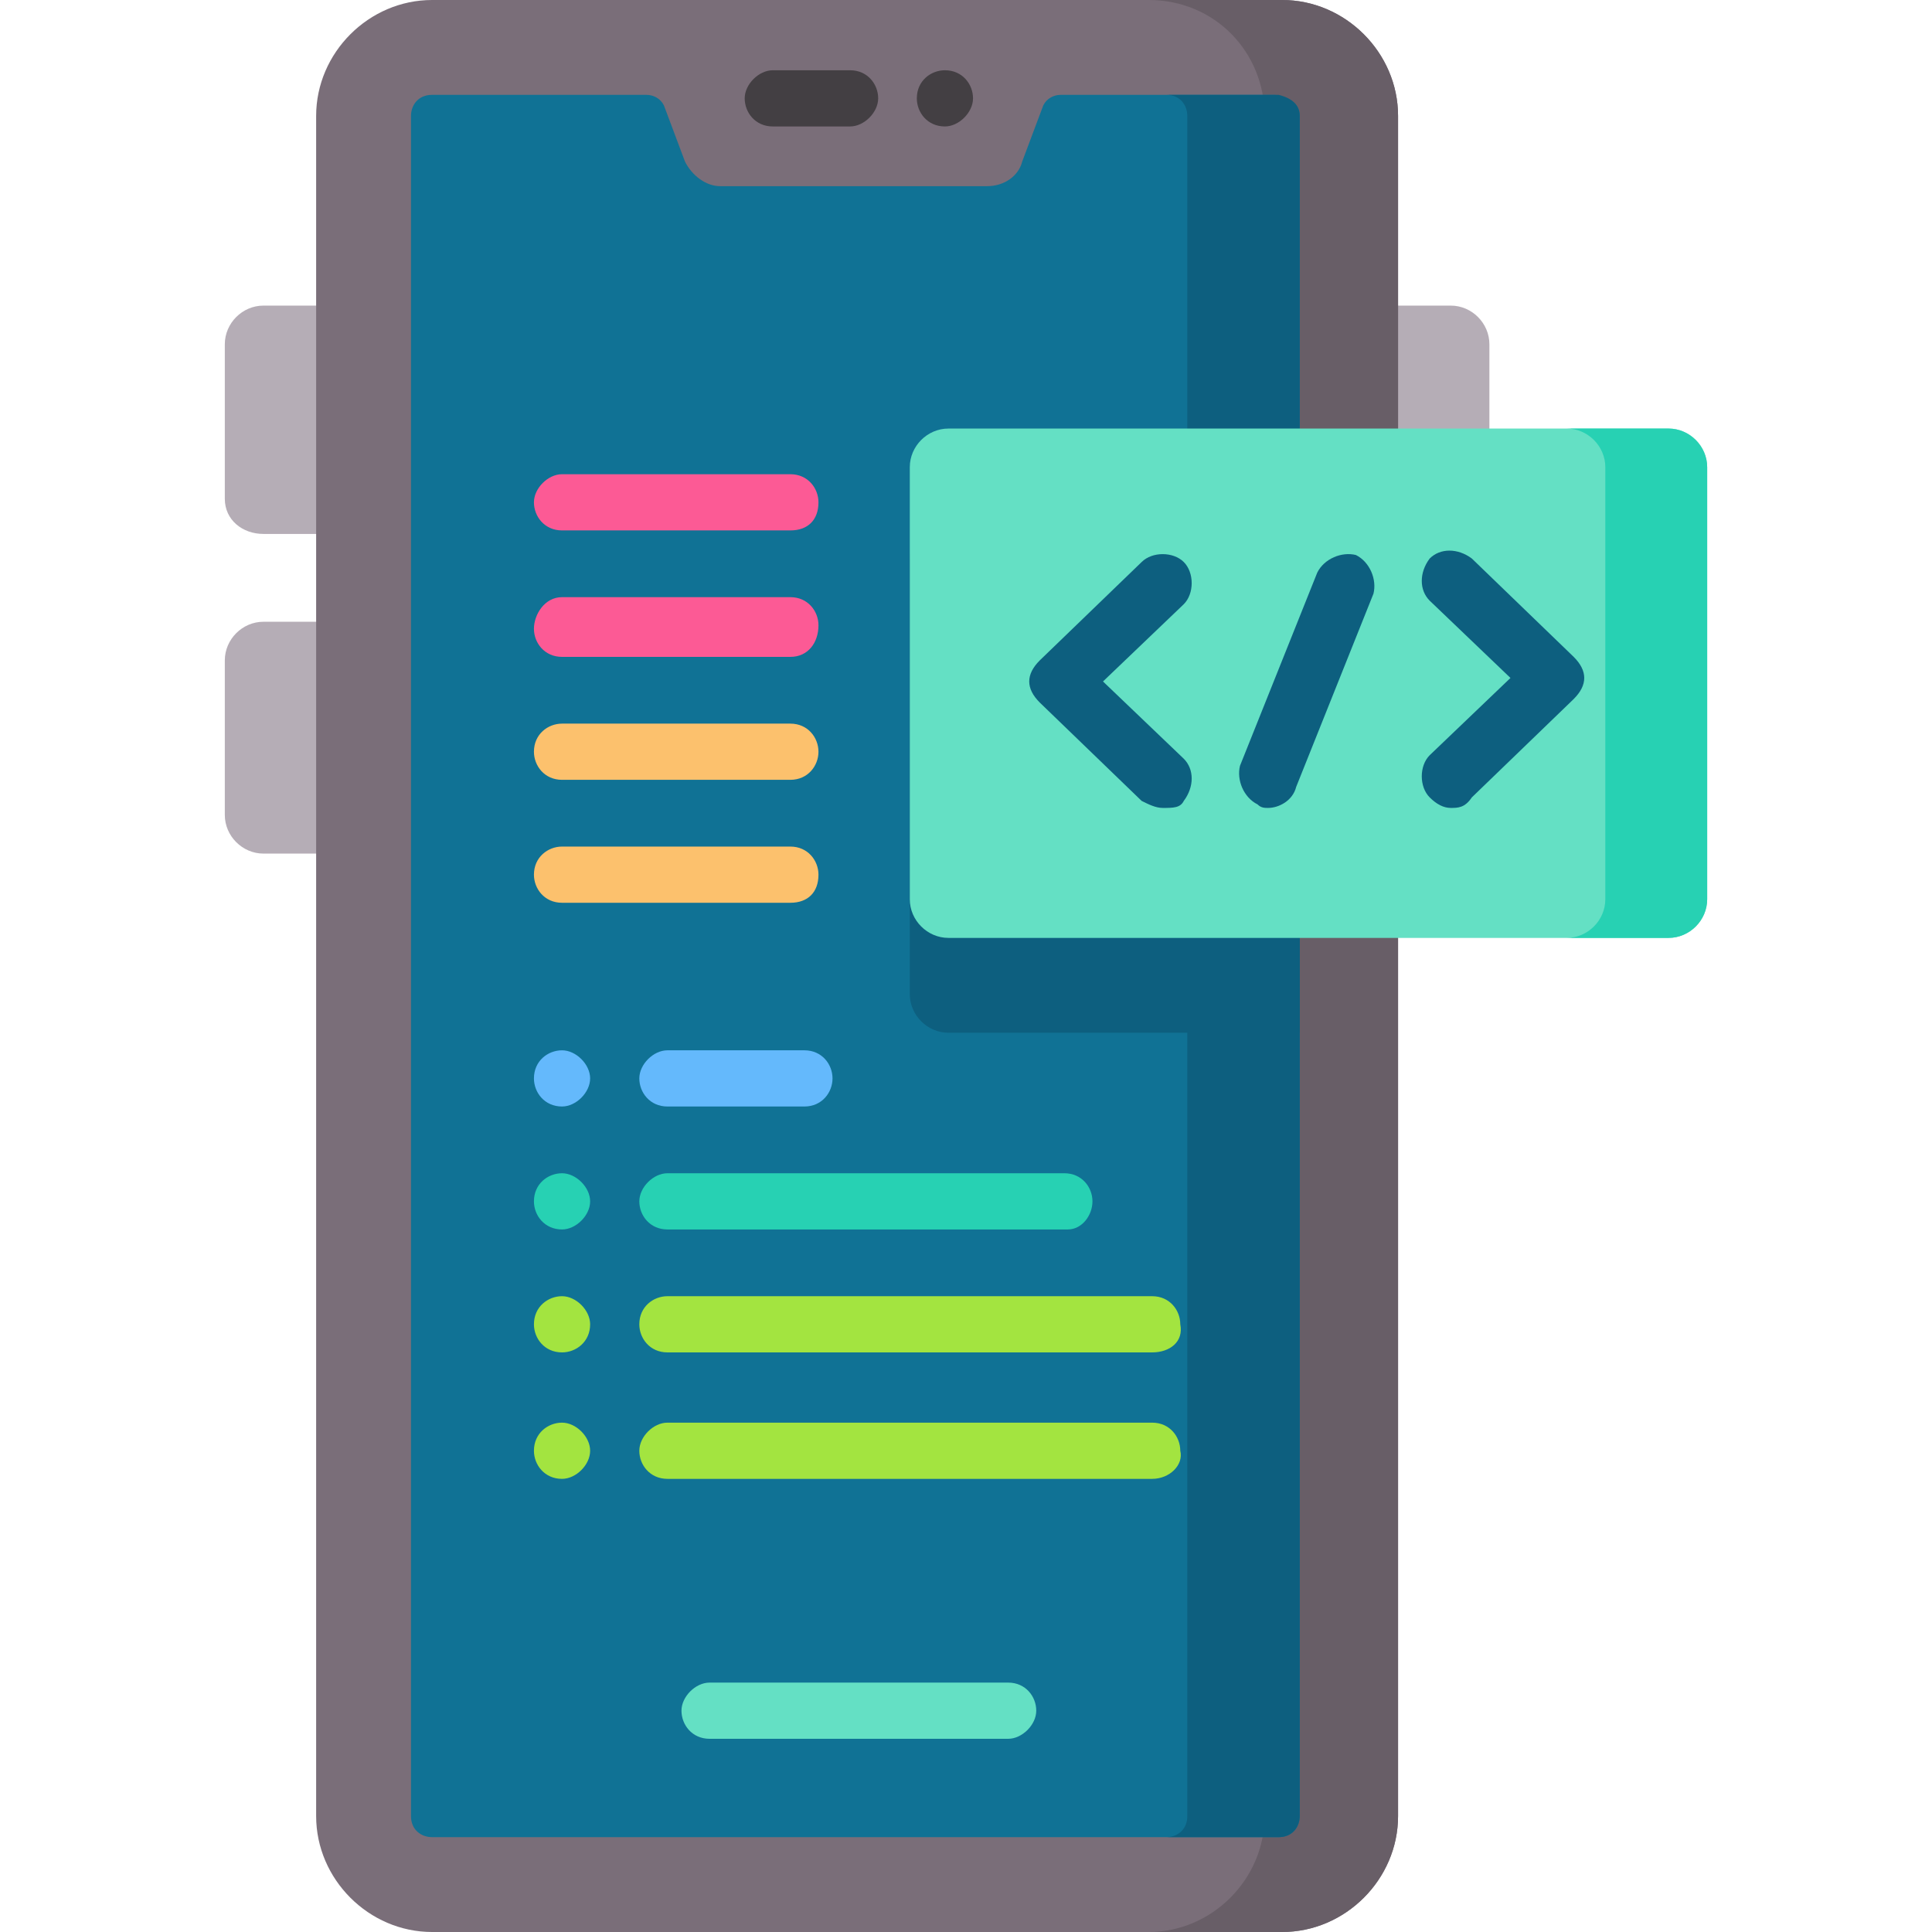
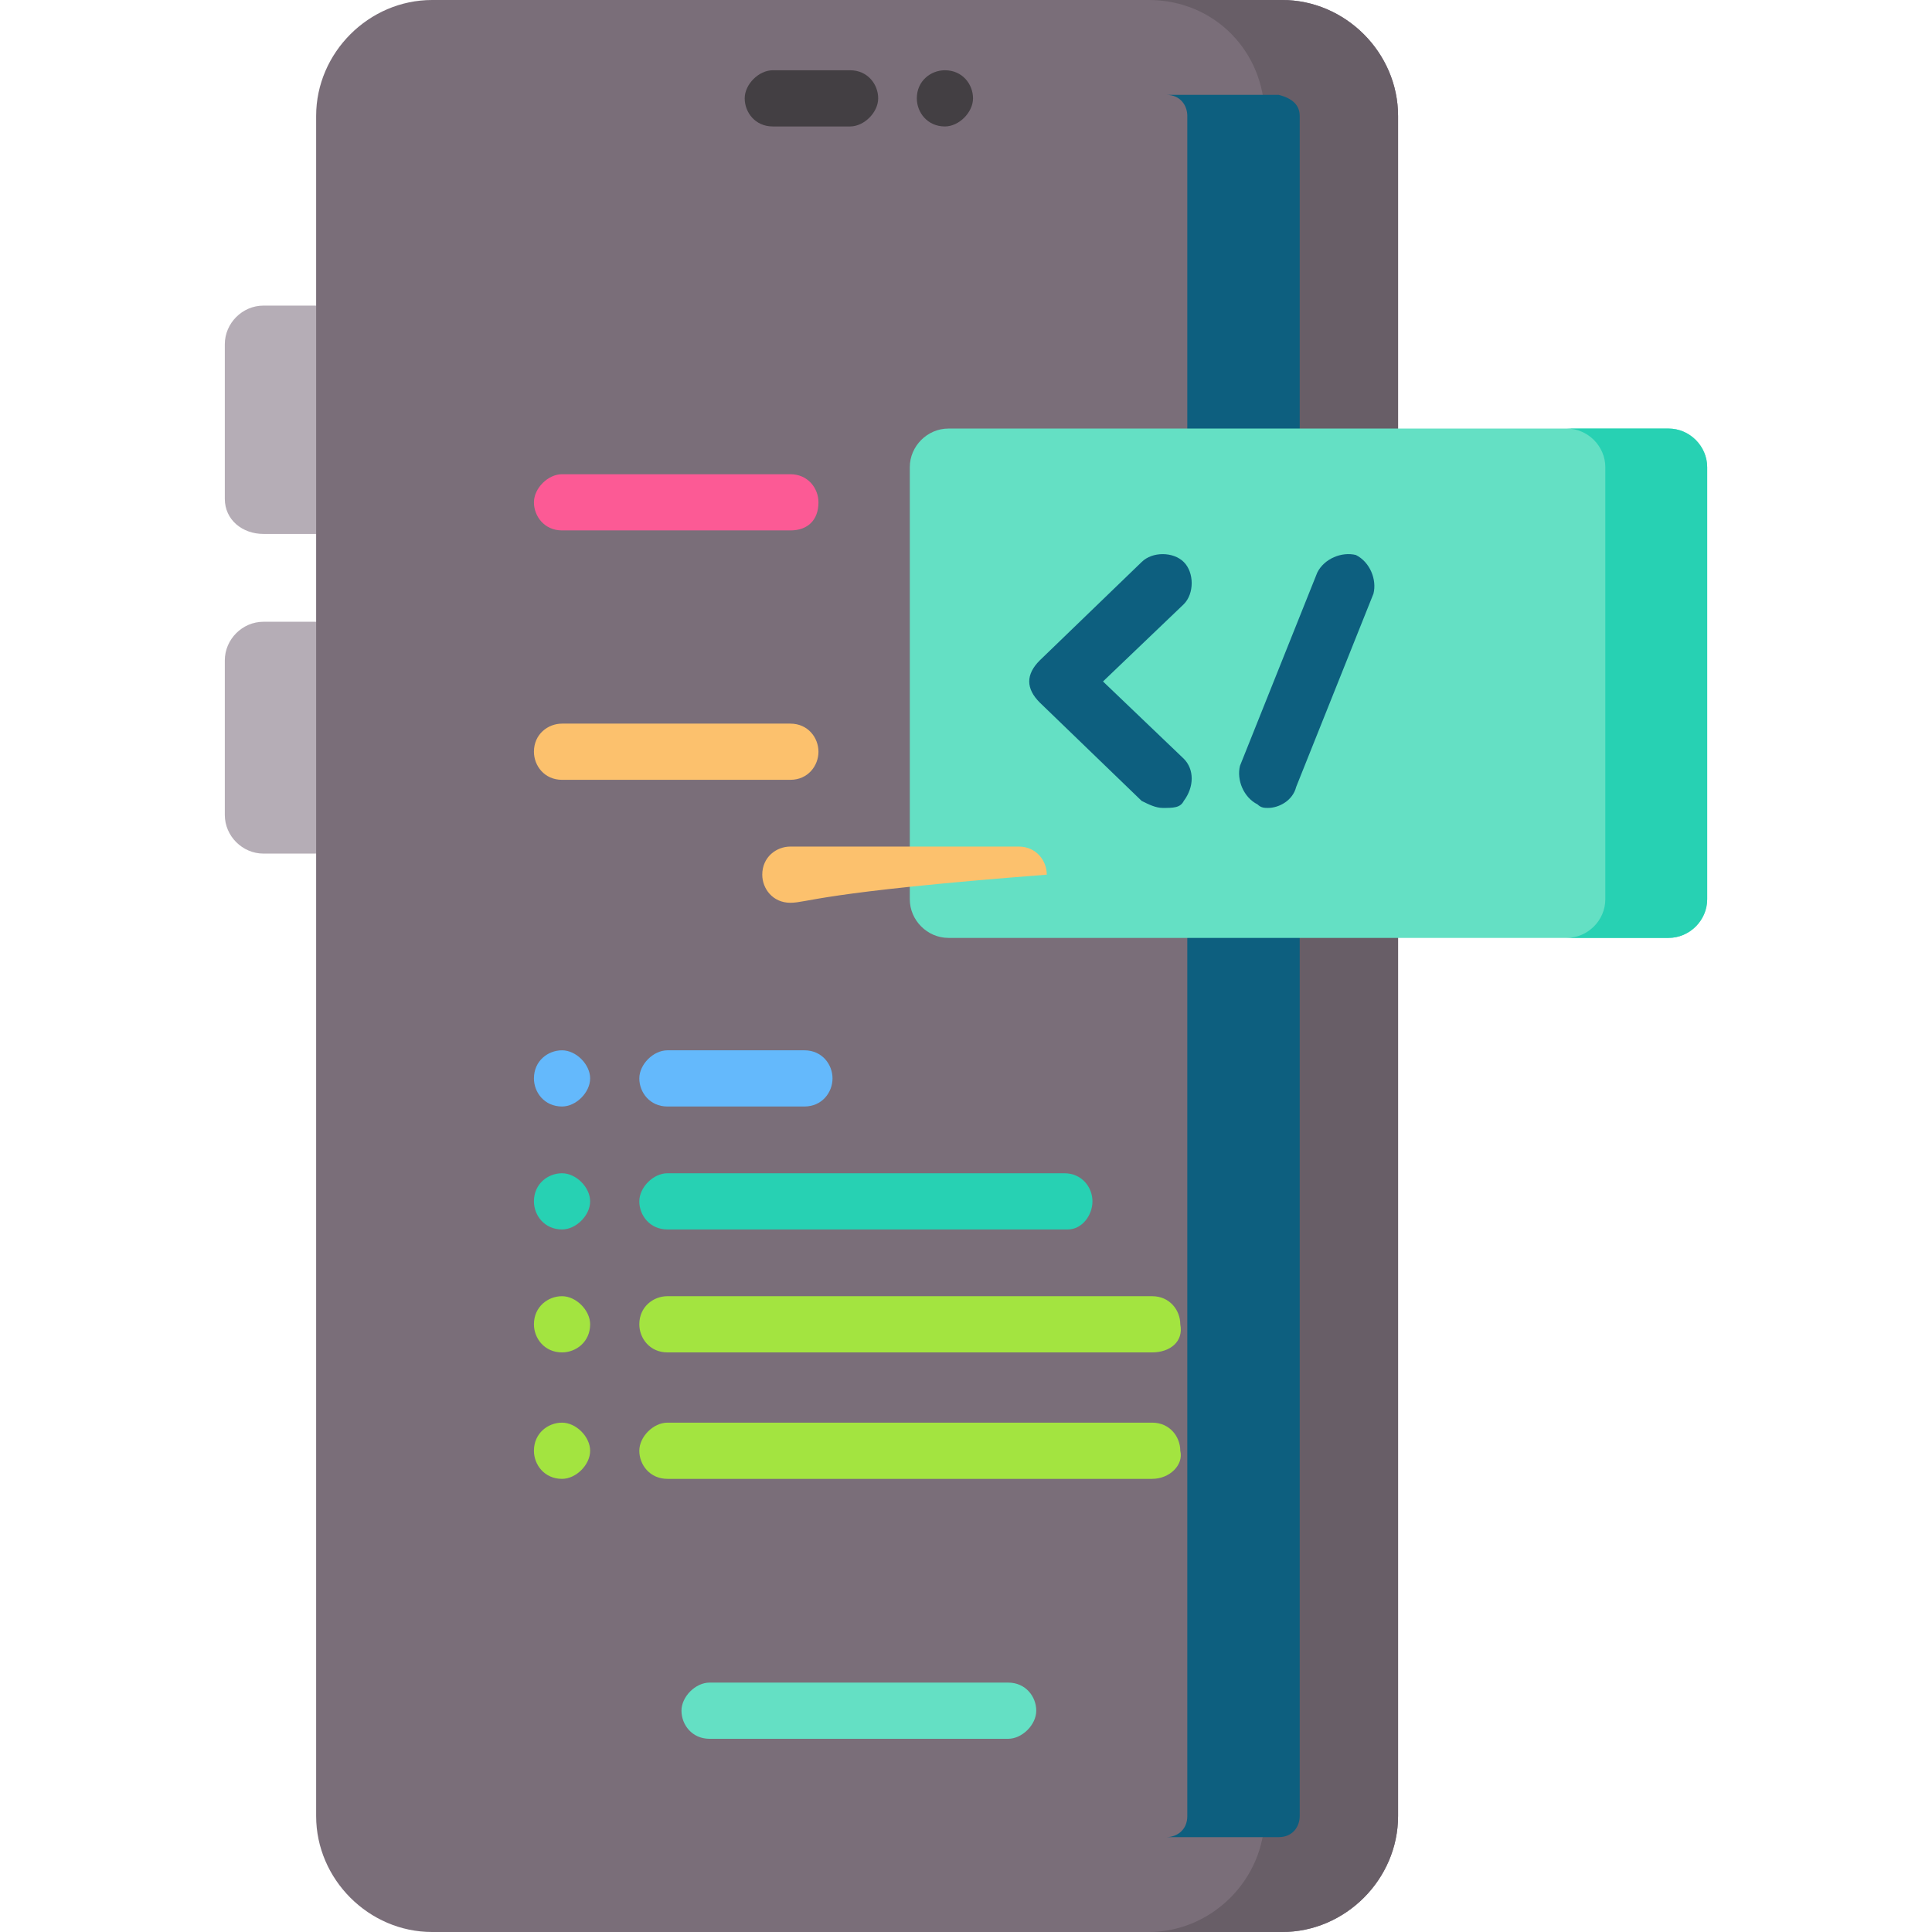
<svg xmlns="http://www.w3.org/2000/svg" version="1.1" id="Capa_1" x="0px" y="0px" width="55px" height="55px" viewBox="0 0 55 55" style="enable-background:new 0 0 55 55;" xml:space="preserve">
  <style type="text/css">
	.st0{fill:#B5ADB6;}
	.st1{fill:#7A6E79;}
	.st2{fill:#685E67;}
	.st3{fill:#107295;}
	.st4{fill:#0D5F7F;}
	.st5{fill:#433F43;}
	.st6{fill:#64E0C4;}
	.st7{fill:#27D1B3;}
	.st8{fill:#64B9FC;}
	.st9{fill:#A3E440;}
	.st10{fill:#FCC16D;}
	.st11{fill:#FC5A95;}
</style>
  <g>
    <g>
      <g>
        <g>
          <g>
-             <path class="st0" d="M41.3,24.3h-2.3V8.7h2.3c0.6,0,1.1,0.5,1.1,1.1v13.4C42.4,23.8,41.9,24.3,41.3,24.3L41.3,24.3z" />
            <path class="st0" d="M7.5,15.2h2.3V8.7H7.5c-0.6,0-1.1,0.5-1.1,1.1v4.4C6.4,14.8,6.9,15.2,7.5,15.2z" />
            <path class="st0" d="M7.5,24.3h2.3v-6.6H7.5c-0.6,0-1.1,0.5-1.1,1.1v4.4C6.4,23.8,6.9,24.3,7.5,24.3L7.5,24.3z" />
          </g>
          <path class="st1" d="M36.5,55H12.3C10.5,55,9,53.5,9,51.7V3.3C9,1.5,10.5,0,12.3,0h24.2c1.8,0,3.3,1.5,3.3,3.3v48.4      C39.8,53.5,38.3,55,36.5,55z" />
          <path class="st2" d="M39.8,3.3v48.4c0,1.8-1.5,3.3-3.3,3.3h-3.8c1.8,0,3.3-1.5,3.3-3.3V3.3C36,1.5,34.6,0,32.7,0h3.8      C38.3,0,39.8,1.5,39.8,3.3z" />
-           <path class="st3" d="M37,3.3v48.4c0,0.3-0.2,0.6-0.6,0.6H12.3c-0.3,0-0.6-0.2-0.6-0.6V3.3c0-0.3,0.2-0.6,0.6-0.6h6.1      c0.2,0,0.4,0.1,0.5,0.3l0.6,1.6c0.2,0.4,0.6,0.7,1,0.7h7.6c0.5,0,0.9-0.3,1-0.7l0.6-1.6c0.1-0.2,0.3-0.3,0.5-0.3h6.1      C36.8,2.8,37,3,37,3.3z" />
-           <path class="st4" d="M37,14.8v14.6H27c-0.6,0-1.1-0.5-1.1-1.1V15.9c0-0.6,0.5-1.1,1.1-1.1L37,14.8z" />
          <path class="st4" d="M37,3.3v48.4c0,0.3-0.2,0.6-0.6,0.6h-3.2c0.3,0,0.6-0.2,0.6-0.6V3.3c0-0.3-0.2-0.6-0.6-0.6h3.2      C36.8,2.8,37,3,37,3.3z" />
          <g>
            <path class="st5" d="M24.2,3.6h-2.2c-0.5,0-0.8-0.4-0.8-0.8s0.4-0.8,0.8-0.8h2.2c0.5,0,0.8,0.4,0.8,0.8S24.6,3.6,24.2,3.6z" />
            <path class="st5" d="M26.9,3.6c-0.5,0-0.8-0.4-0.8-0.8v0c0-0.5,0.4-0.8,0.8-0.8c0.5,0,0.8,0.4,0.8,0.8v0       C27.7,3.2,27.3,3.6,26.9,3.6L26.9,3.6z" />
          </g>
        </g>
        <path class="st6" d="M28.7,49.5h-8.5c-0.5,0-0.8-0.4-0.8-0.8s0.4-0.8,0.8-0.8h8.5c0.5,0,0.8,0.4,0.8,0.8     C29.5,49.1,29.1,49.5,28.7,49.5z" />
      </g>
    </g>
    <g>
      <path class="st6" d="M47.5,26.7H27c-0.6,0-1.1-0.5-1.1-1.1V13.3c0-0.6,0.5-1.1,1.1-1.1h20.5c0.6,0,1.1,0.5,1.1,1.1v12.3    C48.6,26.2,48.1,26.7,47.5,26.7z" />
      <path class="st7" d="M48.6,13.3v12.3c0,0.6-0.5,1.1-1.1,1.1h-2.9c0.6,0,1.1-0.5,1.1-1.1V13.3c0-0.6-0.5-1.1-1.1-1.1h2.9    C48.1,12.2,48.6,12.7,48.6,13.3z" />
    </g>
    <g>
      <g>
        <path class="st4" d="M33.1,23c-0.2,0-0.4-0.1-0.6-0.2l-2.9-2.8c-0.2-0.2-0.3-0.4-0.3-0.6s0.1-0.4,0.3-0.6l2.9-2.8     c0.3-0.3,0.9-0.3,1.2,0c0.3,0.3,0.3,0.9,0,1.2l-2.3,2.2l2.3,2.2c0.3,0.3,0.3,0.8,0,1.2C33.6,23,33.4,23,33.1,23z" />
-         <path class="st4" d="M41.3,23c-0.2,0-0.4-0.1-0.6-0.3c-0.3-0.3-0.3-0.9,0-1.2l2.3-2.2l-2.3-2.2c-0.3-0.3-0.3-0.8,0-1.2     c0.3-0.3,0.8-0.3,1.2,0l2.9,2.8c0.2,0.2,0.3,0.4,0.3,0.6s-0.1,0.4-0.3,0.6l-2.9,2.8C41.7,23,41.5,23,41.3,23L41.3,23z" />
      </g>
      <path class="st4" d="M36.1,23c-0.1,0-0.2,0-0.3-0.1c-0.4-0.2-0.6-0.7-0.5-1.1l2.2-5.5c0.2-0.4,0.7-0.6,1.1-0.5    c0.4,0.2,0.6,0.7,0.5,1.1l-2.2,5.5C36.8,22.8,36.4,23,36.1,23L36.1,23z" />
    </g>
    <g>
      <g>
        <path class="st8" d="M16,31.5c-0.5,0-0.8-0.4-0.8-0.8v0c0-0.5,0.4-0.8,0.8-0.8s0.8,0.4,0.8,0.8v0C16.8,31.1,16.4,31.5,16,31.5z" />
        <path class="st8" d="M22.9,31.5H19c-0.5,0-0.8-0.4-0.8-0.8s0.4-0.8,0.8-0.8h3.9c0.5,0,0.8,0.4,0.8,0.8S23.4,31.5,22.9,31.5z" />
      </g>
      <g>
        <path class="st7" d="M16,35c-0.5,0-0.8-0.4-0.8-0.8v0c0-0.5,0.4-0.8,0.8-0.8s0.8,0.4,0.8,0.8v0C16.8,34.6,16.4,35,16,35z" />
        <path class="st7" d="M30.4,35H19c-0.5,0-0.8-0.4-0.8-0.8s0.4-0.8,0.8-0.8h11.3c0.5,0,0.8,0.4,0.8,0.8S30.8,35,30.4,35z" />
      </g>
      <g>
        <g>
          <path class="st9" d="M16,38.5c-0.5,0-0.8-0.4-0.8-0.8v0c0-0.5,0.4-0.8,0.8-0.8s0.8,0.4,0.8,0.8v0C16.8,38.2,16.4,38.5,16,38.5z" />
          <path class="st9" d="M32.8,38.5H19c-0.5,0-0.8-0.4-0.8-0.8c0-0.5,0.4-0.8,0.8-0.8h13.8c0.5,0,0.8,0.4,0.8,0.8      C33.7,38.2,33.3,38.5,32.8,38.5z" />
        </g>
        <g>
          <path class="st9" d="M16,42.1c-0.5,0-0.8-0.4-0.8-0.8v0c0-0.5,0.4-0.8,0.8-0.8s0.8,0.4,0.8,0.8v0C16.8,41.7,16.4,42.1,16,42.1z" />
          <path class="st9" d="M32.8,42.1H19c-0.5,0-0.8-0.4-0.8-0.8s0.4-0.8,0.8-0.8h13.8c0.5,0,0.8,0.4,0.8,0.8      C33.7,41.7,33.3,42.1,32.8,42.1z" />
        </g>
      </g>
    </g>
    <g>
-       <path class="st10" d="M22.5,25.7H16c-0.5,0-0.8-0.4-0.8-0.8c0-0.5,0.4-0.8,0.8-0.8h6.5c0.5,0,0.8,0.4,0.8,0.8    C23.3,25.4,23,25.7,22.5,25.7L22.5,25.7z" />
+       <path class="st10" d="M22.5,25.7c-0.5,0-0.8-0.4-0.8-0.8c0-0.5,0.4-0.8,0.8-0.8h6.5c0.5,0,0.8,0.4,0.8,0.8    C23.3,25.4,23,25.7,22.5,25.7L22.5,25.7z" />
      <path class="st10" d="M22.5,22.2H16c-0.5,0-0.8-0.4-0.8-0.8c0-0.5,0.4-0.8,0.8-0.8h6.5c0.5,0,0.8,0.4,0.8,0.8    C23.3,21.8,23,22.2,22.5,22.2L22.5,22.2z" />
      <g>
-         <path class="st11" d="M22.5,18.7H16c-0.5,0-0.8-0.4-0.8-0.8S15.5,17,16,17h6.5c0.5,0,0.8,0.4,0.8,0.8     C23.3,18.3,23,18.7,22.5,18.7L22.5,18.7z" />
        <path class="st11" d="M22.5,15.1H16c-0.5,0-0.8-0.4-0.8-0.8s0.4-0.8,0.8-0.8h6.5c0.5,0,0.8,0.4,0.8,0.8     C23.3,14.8,23,15.1,22.5,15.1L22.5,15.1z" />
      </g>
    </g>
  </g>
</svg>